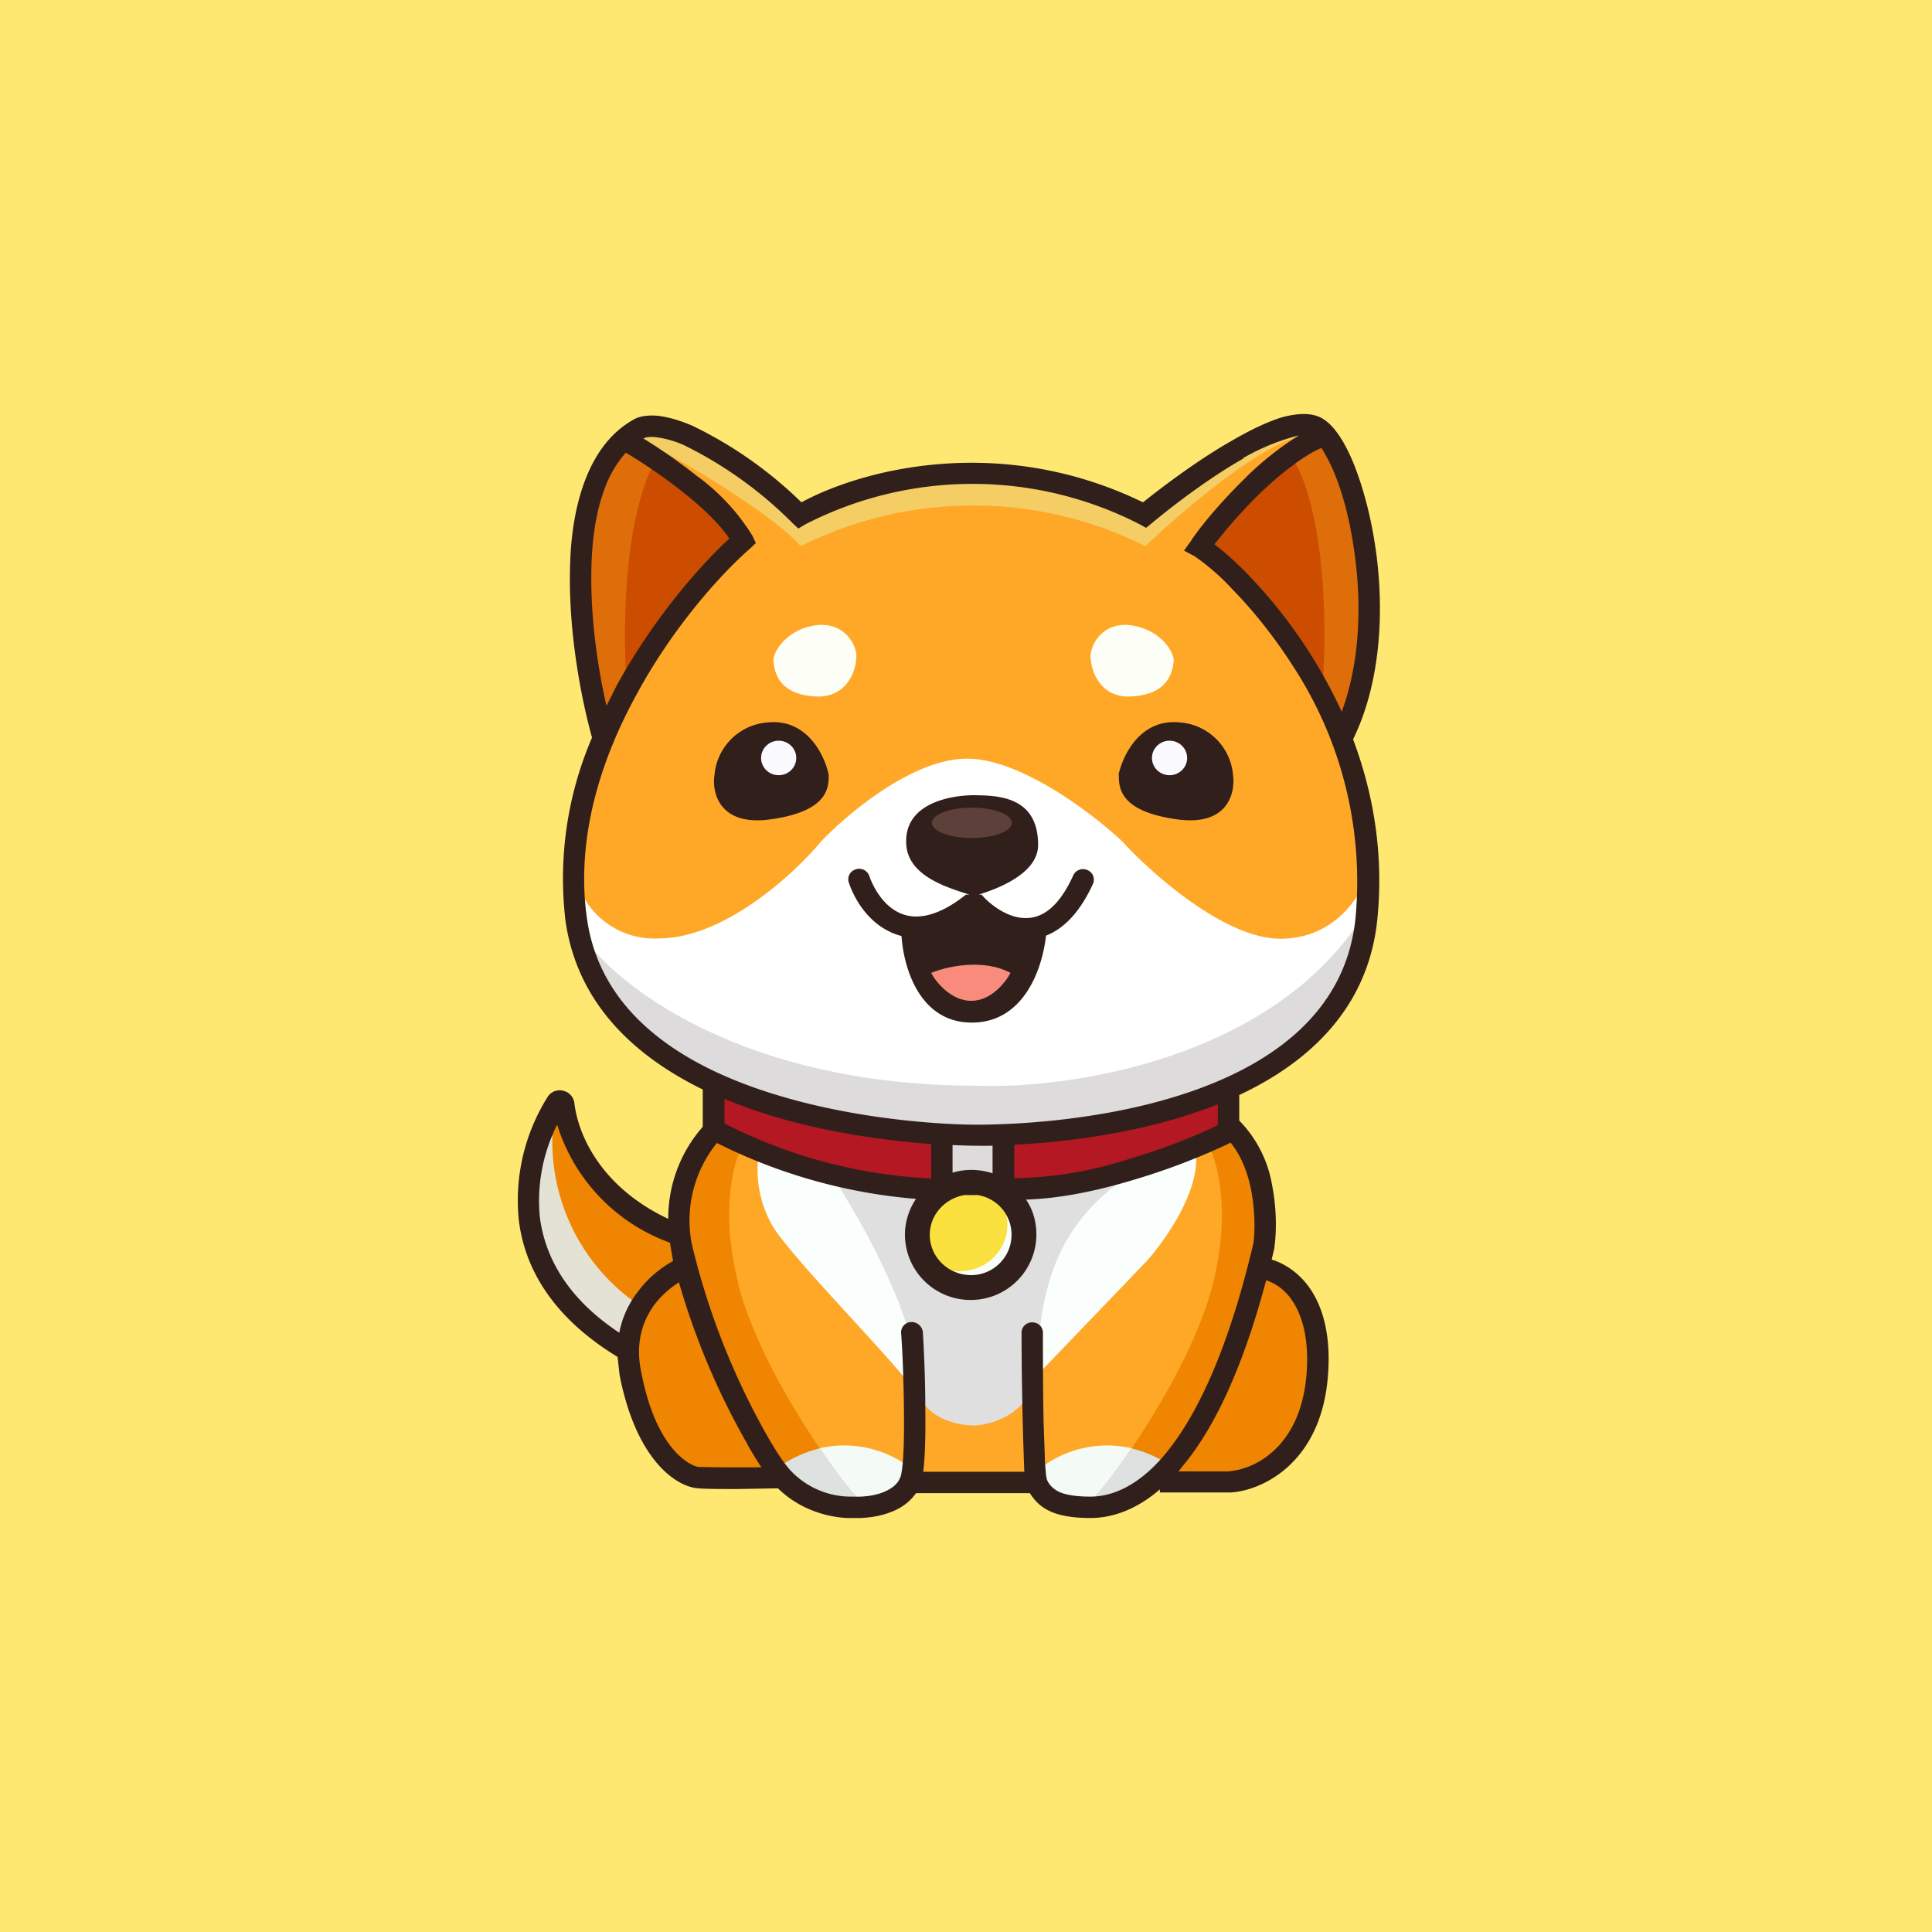
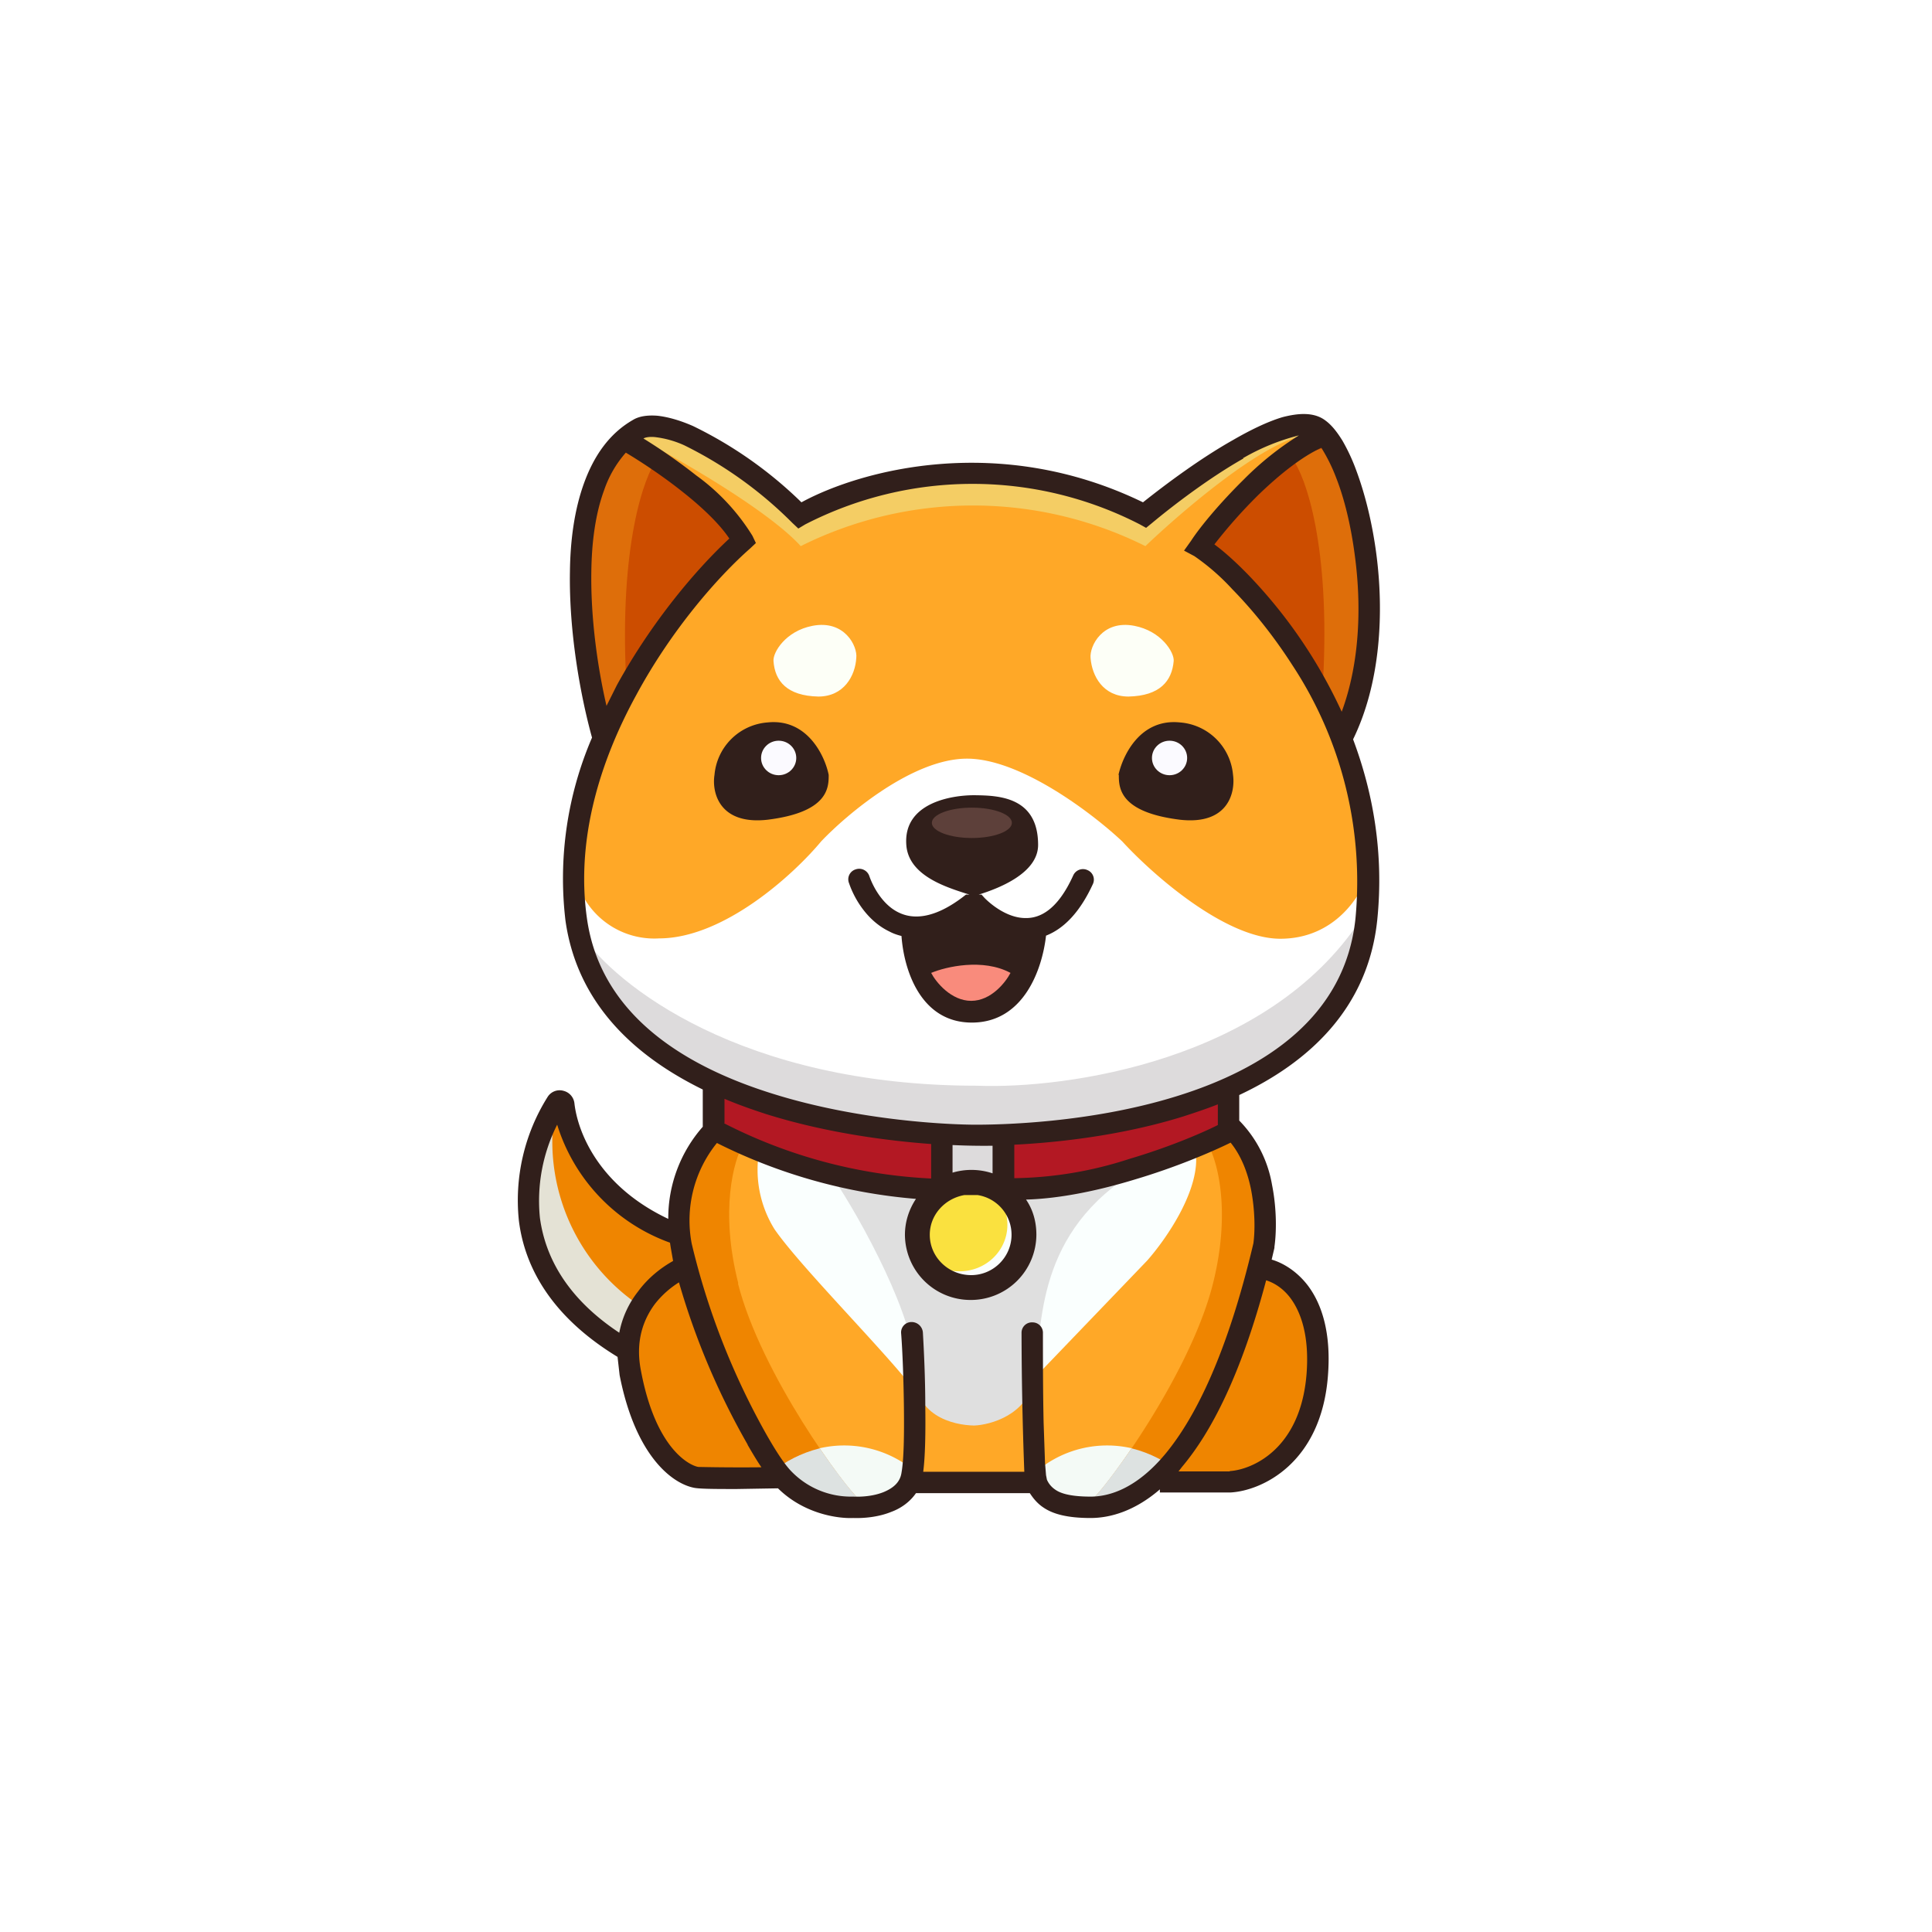
<svg xmlns="http://www.w3.org/2000/svg" width="56" height="56">
-   <path fill="#FEE871" d="M0 0h56v56H0z" />
  <path d="M21.63 15.74c0-.19-1.86-1.92-2.79-2.76.95-.37 3.38 1.07 4.48 1.84 1.83-.97 7.4-.4 9.95 0l2.88-2.04 1.82-.31-.97.96-2.26 2.3c1.6 1.38 4.84 5.17 5.01 9.3a6.26 6.26 0 01-4.2 6.47l.6 3.68c-.8 2.1-2.47 6.46-2.82 7.15-.35.7-4.13.78-5.97.74-1.1-.07-3.48-.4-4.23-1.17-.75-.77-1.88-4.99-2.35-7v-3.4l-1.31-.62c-7.3-7.09 2.18-14.91 2.16-15.14z" fill="#FFA827" />
  <path d="M22.45 35.63a3.26 3.26 0 01-.44-2.3c1.58.94 4.1 1.07 5.16 1.01-.14.16-.45.68-.55 1.45-.07.59.12 1.15.98 1.23.96.1 1.44-.82 1.44-1.23 0-.42-.13-1-.28-1.28l1.95-.17 3.94-1.01c.19 1.11-.86 2.6-1.4 3.21l-3.38 3.52c-.89.43-2.78 1.11-3.25.4-.58-.9-3.37-3.67-4.17-4.83z" fill="#FAFFFE" />
  <path d="M26.5 39.67c.07-1.37-1.53-4.33-2.4-5.6l5.08.42 3.54-.41c-2.79 1.84-2.5 4.55-2.74 5.88-.2 1.06-1.28 1.34-1.74 1.36-.6-.01-1.8-.27-1.73-1.65z" fill="#DFDFDF" />
  <path d="M27.41 34.2v-1.3l1.8-.12-.15 1.51-1.65-.08z" fill="#DDDBDC" />
  <path d="M20.81 31.59l6.4 1.26v1.53c-1.8-.22-5.63-.83-6.5-1.53l.1-1.26zm14.88 0l-6.4 1.26v1.53c1.8-.22 5.63-.83 6.5-1.53l-.1-1.26z" fill="#B31823" />
-   <path d="M22.48 42.6a3.17 3.17 0 013.98 0c-.46.9-1.9 2.14-3.98 0z" fill="#F4FAF6" />
+   <path d="M22.48 42.6a3.17 3.17 0 013.98 0c-.46.9-1.9 2.14-3.98 0" fill="#F4FAF6" />
  <path d="M21.4 37.2c-.54-2.12-.13-3.57.14-4.03l-.83-.36c-.67.27-.96 2.06-1.02 2.92-1.92-.47-3.13-2.57-3.5-3.56-2.17 4.22.92 6.28 1.64 6.7.57.33.44.76.3.93l.74 1.82 1.02 1.1 1.5.12 1.08-.11 1.5 1 .95-.25c-.4-.32-2.86-3.64-3.53-6.28z" fill="#EF8500" />
  <path d="M23.76 41.98c-.56.14-1.02.4-1.28.62.17.18.33.33.5.46l.68.45c.15.08.3.14.43.18l.83-.21c-.15-.13-.61-.7-1.16-1.5z" fill="#DDE2E1" />
  <path d="M34.08 42.6a3.17 3.17 0 00-3.98 0c.46.9 1.9 2.14 3.98 0z" fill="#F4FAF6" />
  <path d="M35.16 37.2c.53-2.12.12-3.57-.15-4.03l.84-.36a5.43 5.43 0 01.93 3.77c1.17 1.06 1.21 1.86 1.51 3.08l-.6 1.96-1.03 1.1-1.5.12-1.08-.11-1.5 1-.94-.25c.4-.32 2.86-3.64 3.52-6.28z" fill="#EF8500" />
  <path d="M32.8 41.98c.56.14 1.01.4 1.28.62-.17.18-.34.33-.5.46l-.68.45c-.15.08-.3.14-.43.18l-.83-.21c.15-.13.61-.7 1.16-1.5z" fill="#DDE2E1" />
  <path d="M18.55 37.85a5.74 5.74 0 01-2.5-5.45c-2.14 2.86.5 5.6 2.08 6.6l.42-1.15z" fill="#E4E2D5" />
  <path d="M23.55 18.14c-.78.15-1.15.77-1.13 1.02.04.58.39 1.01 1.3 1.03.74 0 1.07-.6 1.1-1.12.04-.34-.34-1.11-1.27-.93zm9.33 0c.78.15 1.16.77 1.14 1.02-.05.58-.4 1.01-1.31 1.03-.74 0-1.06-.6-1.1-1.12-.03-.34.34-1.11 1.27-.93z" fill="#FDFFF7" />
  <path d="M19.1 27.2a2.35 2.35 0 01-2.48-2.18c-.47 2.64 1.15 7.93 11.4 7.88 10.27-.05 12.03-5.08 11.63-7.59-.18.63-.95 1.9-2.54 1.9-1.6 0-3.72-1.88-4.58-2.82-.85-.8-2.94-2.4-4.5-2.4-1.57 0-3.47 1.6-4.23 2.4-.78.94-2.81 2.81-4.7 2.81z" fill="#fff" />
  <path d="M28.32 31.47c-6.83 0-10.5-2.93-11.48-4.4.32 4.55 8.13 5.8 12 5.86 9.03-.43 10.83-4.36 10.6-6.28-2.69 4.1-8.53 4.92-11.12 4.82z" fill="#DDDBDC" />
  <path d="M23.21 15.83c-.95-1.05-3.64-2.59-4.87-3.22l.64-.3 2.76 1.51 1.47 1.08 1.61-.66 4-.54 1.94.42 2.34.78.38-.32 3.54-2.1.89.13c-1.2.1-3.64 2.2-4.71 3.22a11.18 11.18 0 00-9.99 0z" fill="#F4CD64" />
  <path d="M21.3 15.21l-2.58-2.1-.5-.3-.8.87-.57 3.43.47 3.36.45.1 1.64-2.67 2.18-2.16-.29-.53z" fill="#CC4D00" />
  <path d="M18.15 19.73c-.2-3.9.51-5.92.9-6.43l-.3-.13-.84-.26-.85 1.35-.1 4.74.53 1.93.66-1.2z" fill="#DE6E0A" />
  <ellipse cx="28.09" cy="35.72" rx="1.34" ry="1.32" fill="#FAFFFE" />
  <path d="M27.81 36.85c.77 0 1.39-.6 1.39-1.35 0-.3-.1-.6-.29-.82a1.34 1.34 0 00-2.16 1.04c0 .39.16.74.43.98.19.1.4.15.63.15z" fill="#FAE13F" />
  <path d="M35.2 15.21l2.59-2.1.5-.3.8.87.57 3.43-.47 3.36-.45.1-1.64-2.67-2.19-2.16.3-.53z" fill="#CC4D00" />
  <path d="M38.35 19.73c.21-3.9-.5-5.92-.89-6.43l.3-.13.84-.26.85 1.35.1 4.74-.53 1.93-.67-1.2z" fill="#DE6E0A" />
  <path fill-rule="evenodd" d="M36.04 13.29c-.97.55-2 1.33-2.66 1.88l-.16.13-.18-.1a10.6 10.6 0 00-9.7 0l-.2.12-.17-.16a11.76 11.76 0 00-3.13-2.25 2.85 2.85 0 00-.85-.24c-.2-.02-.3.02-.32.03l-.02.01c.44.27 1 .65 1.53 1.07a6.13 6.13 0 011.63 1.75l.1.21-.17.16c-.92.81-2.27 2.34-3.3 4.25-1.04 1.9-1.75 4.16-1.43 6.45.38 2.78 2.78 4.29 5.38 5.1 2.58.81 5.23.9 5.9.9.66 0 3.3-.04 5.83-.83 2.54-.79 4.88-2.3 5.17-5.16a11.4 11.4 0 00-1.83-7.33c-.59-.92-1.21-1.66-1.74-2.2a6.5 6.5 0 00-1.1-.96l-.3-.16.2-.28c.28-.43.86-1.12 1.53-1.78a8.8 8.8 0 011.6-1.28 6.29 6.29 0 00-1.62.66zm2.26-.31c-.57.26-1.22.78-1.82 1.36a14.5 14.5 0 00-1.28 1.44c.26.19.6.49.97.87a14.35 14.35 0 012.72 3.98c.52-1.4.58-3.05.38-4.53-.11-.85-.3-1.64-.54-2.25a4.87 4.87 0 00-.43-.87zm.92 8.45c.8-1.64.9-3.68.67-5.4-.12-.9-.33-1.73-.58-2.4a5.47 5.47 0 00-.4-.86c-.15-.24-.3-.44-.49-.58-.34-.26-.81-.21-1.24-.1-.44.13-.95.38-1.45.67-.94.53-1.92 1.26-2.6 1.8-4.18-2.03-8.19-.93-9.9 0a11.97 11.97 0 00-3.14-2.21c-.41-.18-.76-.27-1.04-.3-.27-.02-.52.01-.7.12-.7.4-1.14 1.06-1.42 1.83s-.4 1.66-.41 2.57c-.03 1.74.3 3.58.64 4.81a10.33 10.33 0 00-.77 5.3c.34 2.42 2.02 3.94 3.98 4.9v1.08a4.01 4.01 0 00-1 2.67c-1.99-.94-2.62-2.48-2.72-3.35a.42.42 0 00-.31-.36.41.41 0 00-.47.18 5.63 5.63 0 00-.83 3.58c.17 1.38.97 2.8 2.86 3.95l.06.53c.47 2.4 1.57 3.17 2.19 3.27.2.03.7.03 1.2.03l1.2-.02c.75.74 1.73.88 2.18.86.29.01.72-.02 1.11-.18.27-.1.53-.28.71-.54h3.3c.08.12.2.29.4.42.28.19.7.3 1.36.3.57 0 1.28-.2 2.01-.83v.09h2.05c.9-.05 2.62-.84 2.82-3.37.1-1.24-.17-2.09-.59-2.64-.31-.4-.7-.64-1.04-.74l.08-.34v-.03c.06-.42.07-1.1-.07-1.8a3.5 3.5 0 00-.95-1.86v-.74c2-.94 3.73-2.5 4-5.07.2-1.96-.13-3.72-.7-5.24zM21 32.55v-.7c.4.17.8.31 1.2.44 1.78.56 3.58.78 4.79.87v1a14.7 14.7 0 01-6-1.6zm6.95 2.09c-.56.1-1 .57-1 1.15 0 .65.54 1.17 1.2 1.17.64 0 1.17-.52 1.17-1.17 0-.58-.42-1.06-.98-1.15h-.4zm1.8.13c1.02-.03 2.16-.28 3.17-.59 1.14-.34 2.16-.77 2.75-1.06.3.37.49.85.59 1.35.12.61.12 1.21.07 1.57-.76 3.22-1.69 5.06-2.55 6.1-.85 1.02-1.64 1.24-2.17 1.24-.6 0-.88-.1-1.02-.2a.67.67 0 01-.24-.28l-.01-.03v-.01l-.02-.1-.03-.37-.04-1.15c-.02-.9-.02-1.92-.02-2.6a.3.3 0 00-.3-.31.3.3 0 00-.32.3 112.05 112.05 0 00.08 4.03h-2.93c.06-.46.07-1.18.06-1.9 0-.8-.04-1.63-.07-2.14a.328.328 0 00-.33-.3.3.3 0 00-.3.33c.04.51.07 1.32.08 2.11.01.8 0 1.54-.07 1.93-.04.27-.23.44-.52.56-.3.12-.64.14-.87.13h-.04a2.4 2.4 0 01-1.75-.72c-.2-.2-.45-.58-.74-1.09a21.3 21.3 0 01-2.16-5.52 3.57 3.57 0 01.73-2.92 15.7 15.7 0 005.77 1.62c-.2.3-.32.66-.32 1.04a1.9 1.9 0 001.91 1.89 1.9 1.9 0 001.9-1.89c0-.38-.1-.73-.3-1.02zm-.98-.76v-.8a19.66 19.66 0 01-1.16-.02v.8a1.93 1.93 0 011.16.02zm6.53-2c-.33.13-.66.24-1 .35-1.83.57-3.71.76-4.9.82v.97a11.2 11.2 0 003.34-.56c1.05-.31 2-.7 2.56-.98v-.6zM17.58 20.46l.3-.6c1.02-1.85 2.3-3.36 3.26-4.25-.28-.42-.78-.9-1.35-1.35-.59-.47-1.2-.87-1.65-1.14a3.2 3.2 0 00-.63 1.09c-.25.68-.36 1.5-.37 2.37-.02 1.34.18 2.76.44 3.88zm4.09 21.42c.14.24.27.46.4.65a58.82 58.82 0 01-1.83-.01c-.24-.04-1.23-.5-1.66-2.78-.17-.85.06-1.48.4-1.94.21-.27.46-.48.7-.63a21.3 21.3 0 001.99 4.7zm-2.23-5.73l.07.4c-.34.19-.72.48-1.02.89-.25.32-.45.72-.54 1.19-1.54-1.02-2.15-2.22-2.3-3.33a4.9 4.9 0 01.5-2.7 5.3 5.3 0 003.27 3.42l.02.13zm16.2 6.5h-1.48l.1-.13c.86-1.02 1.72-2.7 2.44-5.41.22.07.48.22.7.51.3.4.56 1.09.47 2.22-.18 2.19-1.6 2.76-2.22 2.8zM24.02 22.46c-.11-.55-.62-1.64-1.77-1.52a1.67 1.67 0 00-1.54 1.52c-.08.5.13 1.46 1.54 1.3 1.77-.22 1.77-.94 1.77-1.3zm8.4 0c.12-.55.62-1.64 1.78-1.52a1.67 1.67 0 011.54 1.52c.07.5-.13 1.46-1.54 1.3-1.77-.22-1.77-.94-1.77-1.3zm-2.1 4.66c.51-.2.98-.67 1.36-1.5a.3.3 0 00-.16-.4.31.31 0 00-.41.15c-.46 1.02-.98 1.25-1.39 1.24-.45 0-.9-.3-1.18-.58l-.09-.1h-.08c.55-.17 1.72-.61 1.72-1.44 0-1.41-1.17-1.43-1.83-1.44h-.03c-.65 0-2.05.22-1.96 1.44.06.86 1.08 1.2 1.7 1.4l.13.04H28l-.09.07c-.87.66-1.47.64-1.86.45-.42-.2-.71-.66-.85-1.05a.31.31 0 00-.4-.2.3.3 0 00-.19.4c.16.47.54 1.1 1.17 1.4.11.06.23.1.35.13.07.98.55 2.51 2.04 2.51 1.5 0 2.04-1.54 2.15-2.52z" fill="#311F1B" />
  <ellipse cx="28.17" cy="23.85" rx="1.16" ry=".44" fill="#5D403A" />
  <ellipse cx="22.57" cy="21.97" rx=".51" ry=".5" fill="#FBFAFF" />
  <ellipse cx="33.9" cy="21.97" rx=".51" ry=".5" fill="#FBFAFF" />
  <path d="M29.29 28.2c-.8-.43-1.87-.18-2.3 0 .14.27.58.81 1.16.81s1-.54 1.14-.81z" fill="#F98B7C" />
</svg>